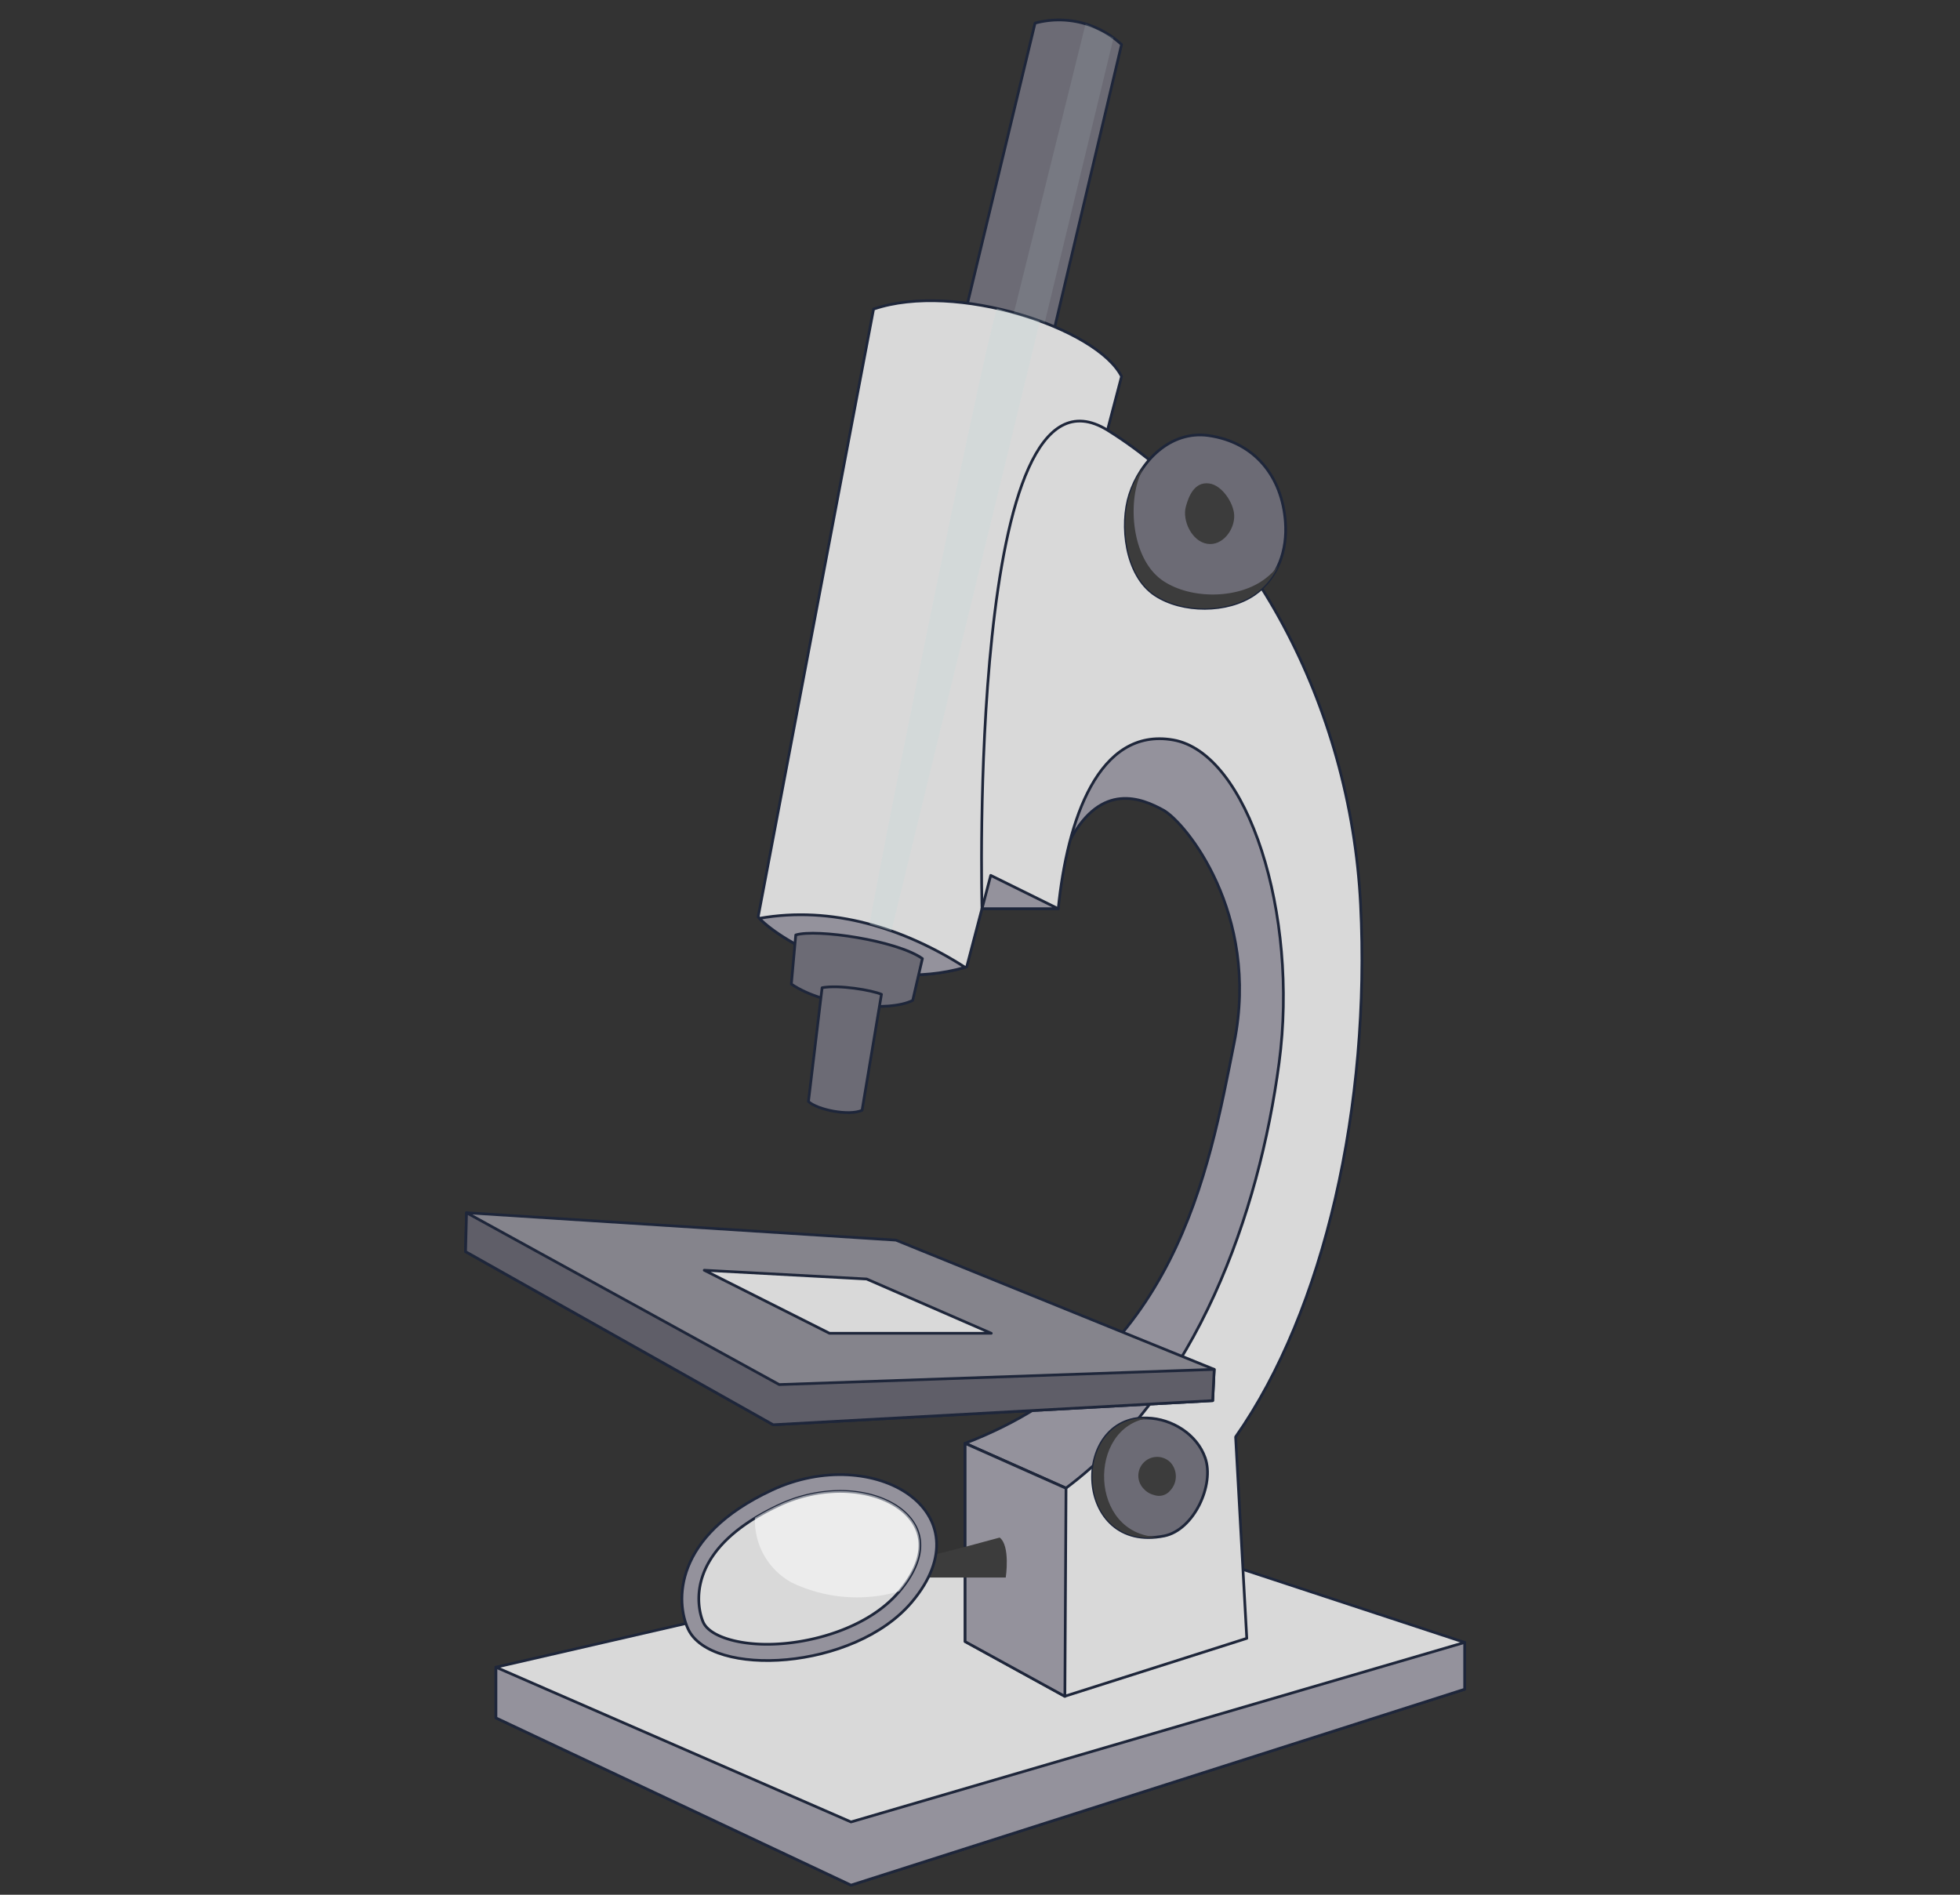
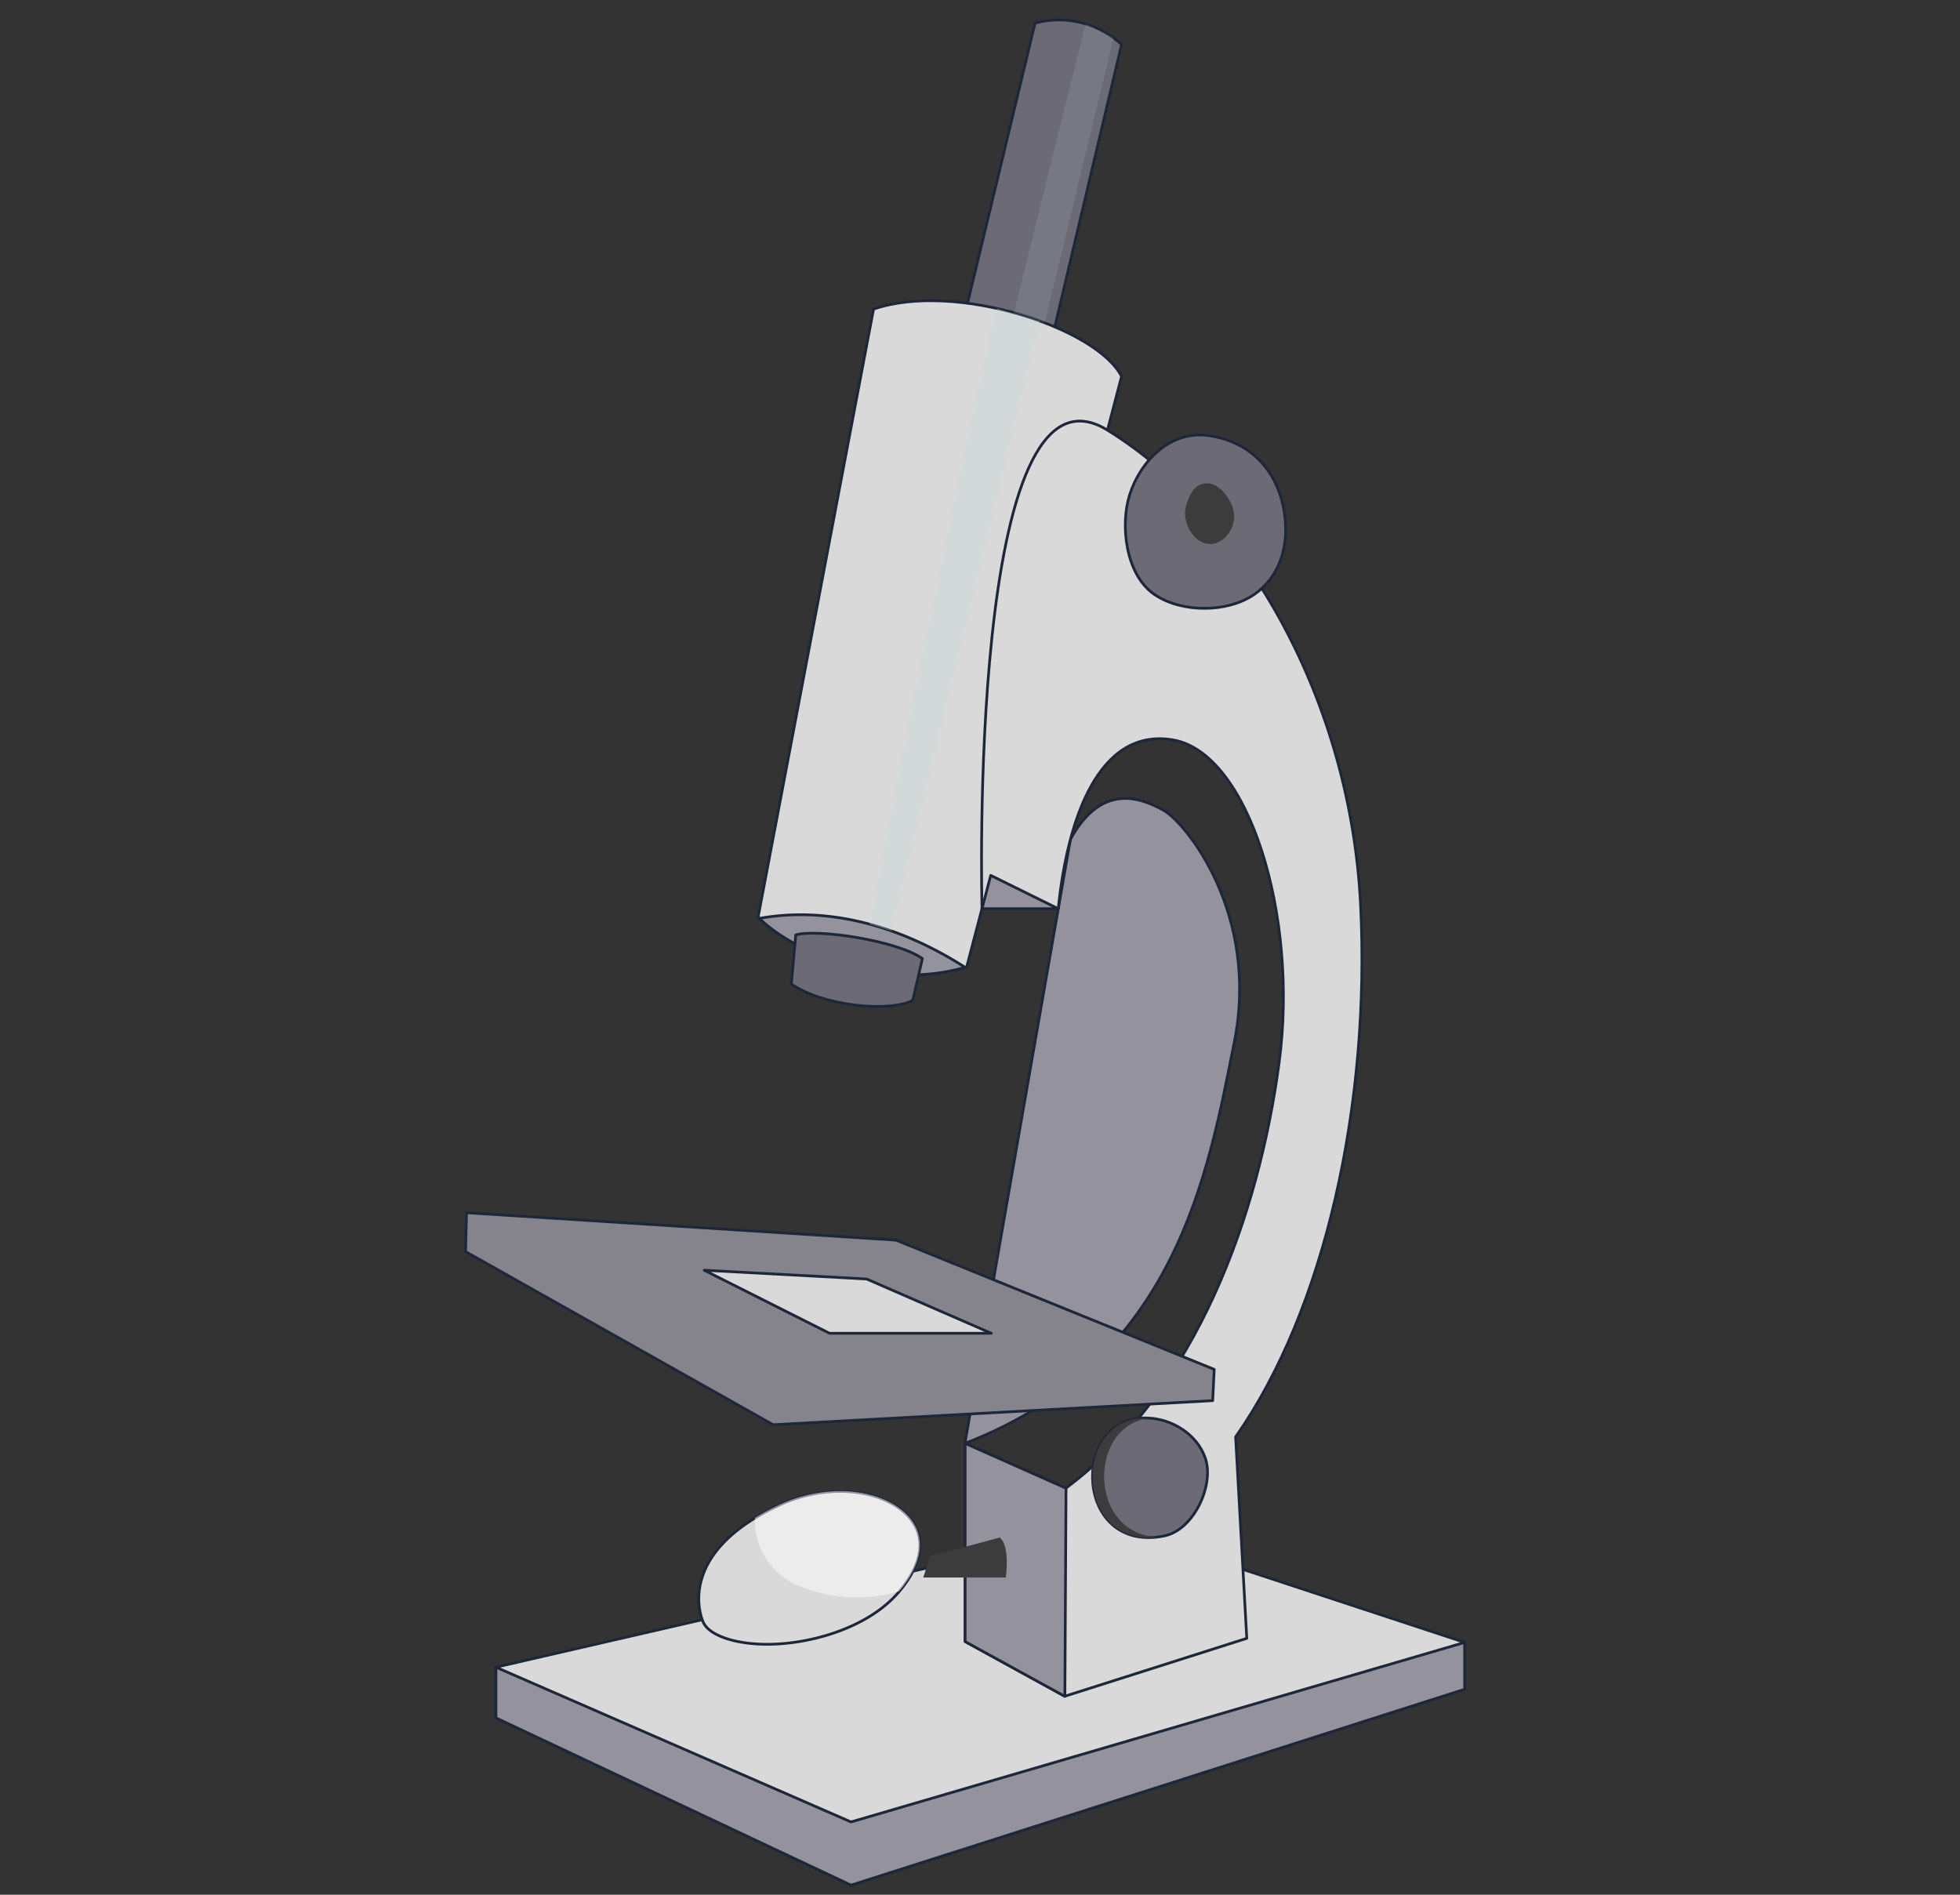
<svg xmlns="http://www.w3.org/2000/svg" width="360" height="348" viewBox="0 0 360 348">
  <rect x="0" y="0" width="360" height="348" fill="#333333" stroke="none" />
  <title>Microscope</title>
  <g style="isolation:isolate">
    <path d="M177.71,55.7l12.4-51.45A16.89,16.89,0,0,1,206,8.18L193.75,60S182.05,61.26,177.71,55.7Z" fill="#6c6b75" stroke="#1e263a" stroke-linecap="round" stroke-linejoin="round" stroke-width="0.5" />
    <path d="M160.45,56.77l-21.2,111.65c3.89,4.33,20.69,14.39,38.31,9.16L206,69.14C201.54,60.29,175.52,51.63,160.45,56.77Z" fill="#d9d9d9" stroke="#1e263a" stroke-linecap="round" stroke-linejoin="round" stroke-width="0.5" />
    <path d="M139.48,168.67c4.26,4.42,20.6,13.93,37.79,9C166.1,170.5,152.81,166.3,139.48,168.67Z" fill="#94929c" stroke="#1e263a" stroke-linecap="round" stroke-linejoin="round" stroke-width="0.5" />
    <path d="M146.16,171.72c3.77-1.17,18.56,1,23.26,4.34l-1.78,7.68c-4.36,2.21-16.36,1.08-22.29-3Z" fill="#6c6b75" stroke="#1e263a" stroke-linecap="round" stroke-linejoin="round" stroke-width="0.5" />
-     <path d="M151,181.41c3.14-.57,9.09.45,10.9,1.21l-3.56,21.3c-2.42,1.11-8.28-.12-9.85-1.61Z" fill="#6c6b75" stroke="#1e263a" stroke-linecap="round" stroke-linejoin="round" stroke-width="0.5" />
    <polygon points="269.02 301.66 269.02 310.26 156.31 346.24 91.09 315.52 91.09 306.21 203.94 280.23 269.02 301.66" fill="#d9d9d9" stroke="#1e263a" stroke-linecap="round" stroke-linejoin="round" stroke-width="0.5" />
    <polygon points="269.02 301.66 269.02 310.26 156.31 346.24 91.09 315.52 91.09 306.21 156.31 334.63 269.02 301.66" fill="#94929c" stroke="#1e263a" stroke-linecap="round" stroke-linejoin="round" stroke-width="0.5" />
-     <path d="M196.6,154.18c5.75-10.6,13.09-7.59,17.1-5.37s17.75,18.91,13,42.65-10.62,58.75-49.47,73.64l8.69,8.44,16.53,1.81,28.14-38,11.48-40.44-8-53.51-22.33-17.91-14.55,4.63-4.3,19.71Z" fill="#94929c" stroke="#1e263a" stroke-linecap="round" stroke-linejoin="round" stroke-width="0.5" />
+     <path d="M196.6,154.18c5.75-10.6,13.09-7.59,17.1-5.37s17.75,18.91,13,42.65-10.62,58.75-49.47,73.64Z" fill="#94929c" stroke="#1e263a" stroke-linecap="round" stroke-linejoin="round" stroke-width="0.5" />
    <path d="M180.37,166.9h14c1.64-16.28,7.37-33.38,21.1-31s23.13,32,19.46,59.35c-3.68,27.57-15,60-39.13,78.06l-18.53-8.24v36.41l18.32,10.06L229,300.91l-2.05-37c16.39-23.34,24.79-61,22.95-97.78s-20.55-71-46.44-87.1S180.37,166.9,180.37,166.9Z" fill="#d9d9d9" stroke="#1e263a" stroke-linecap="round" stroke-linejoin="round" stroke-width="0.5" />
    <polygon points="180.37 166.9 181.97 160.78 194.37 166.9 180.37 166.9" fill="#94929c" stroke="#1e263a" stroke-linecap="round" stroke-linejoin="round" stroke-width="0.5" />
    <polygon points="223.02 251.51 222.74 257.25 142.01 261.68 85.51 229.88 85.69 222.74 164.56 227.77 223.02 251.51" fill="#85848c" stroke="#1e263a" stroke-linecap="round" stroke-linejoin="round" stroke-width="0.5" />
-     <polygon points="223.02 251.51 222.74 257.25 142.01 261.68 85.51 229.88 85.69 222.74 143.12 254.3 223.02 251.51" fill="#5f5e68" stroke="#1e263a" stroke-linecap="round" stroke-linejoin="round" stroke-width="0.5" />
    <path d="M236.09,95.85c.38,5.14-1.29,10.27-5.71,13.32-4.92,3.39-13.21,3.42-18.23.09-5.47-3.63-6.43-12.91-4.65-18.43C209.45,84.74,214.93,79,222,80,230.54,81.23,235.48,87.58,236.09,95.85Z" fill="#6c6b75" stroke="#1e263a" stroke-linecap="round" stroke-linejoin="round" stroke-width="0.5" />
    <path d="M226.69,94.62c-.09-2.17-2.2-5.54-4.64-5.83-2.6-.31-3.68,2.18-4.24,4.26-.7,2.53,1.09,6.4,3.94,6.83S226.8,97.22,226.69,94.62Z" fill="#3c3c3c" />
-     <path d="M231.92,106.62c-4.93,3.4-13.21,3.42-18.23.1-5.48-3.63-6.43-12.92-4.66-18.44a19,19,0,0,1,1.05-2.57,18.4,18.4,0,0,0-2.58,5.12c-1.78,5.52-.82,14.8,4.65,18.43,5,3.33,13.31,3.3,18.23-.09a12.66,12.66,0,0,0,4.37-5.22A12.66,12.66,0,0,1,231.92,106.62Z" fill="#3c3c3c" />
    <polygon points="177.27 265.1 195.8 273.34 195.59 311.57 177.27 301.51 177.27 265.1" fill="#94929c" stroke="#1e263a" stroke-linecap="round" stroke-linejoin="round" stroke-width="0.5" />
    <path d="M170.91,285.65c2.11-.34,12.7-3.25,12.7-3.25,2,1.51,1.12,7.34,1.12,7.34H169.57Z" fill="#3c3c3c" />
    <path d="M183.1,56.65C179.51,69,161.3,160,159.73,169.73l4,1.25L191,59Z" fill="#c7dbdb" opacity="0.3" style="mix-blend-mode:screen" />
-     <path d="M126.39,299.2c-2.26-4.85-2.91-17,15.4-25.52,18.74-8.74,39.7,4,25.65,20.61C156.8,306.85,130.59,308.17,126.39,299.2Z" fill="#94929c" stroke="#1e263a" stroke-linecap="round" stroke-linejoin="round" stroke-width="0.5" />
    <path d="M140.9,302c-5.88,0-10.59-1.62-11.71-4-.24-.5-5.55-12.46,13.91-21.54a26.77,26.77,0,0,1,11.19-2.54c6.54,0,12,2.61,13.94,6.64,1.62,3.4.54,7.5-3.16,11.86C159.45,299,148.88,302,140.9,302Z" fill="#d9d9d9" stroke="#1e263a" stroke-linecap="round" stroke-linejoin="round" stroke-width="0.5" />
    <path d="M168.23,280.5c-1.93-4-7.4-6.64-13.94-6.64a26.77,26.77,0,0,0-11.19,2.54,43,43,0,0,0-4.43,2.37,13,13,0,0,0,6.72,11.88,27.72,27.72,0,0,0,19.75,1.63C168.77,288,169.84,283.88,168.23,280.5Z" fill="#fff" opacity="0.5" style="mix-blend-mode:screen" />
    <path d="M213.84,282.1c5.41-1.09,9.28-9.35,7.52-14.35-1.51-4.32-6.09-7.18-10.64-7.31C196.5,260,197.22,285.42,213.84,282.1Z" fill="#6c6b75" stroke="#1e263a" stroke-linecap="round" stroke-linejoin="round" stroke-width="0.5" />
    <path d="M210.91,260.46l-.19,0c-13.88-.4-13.52,23.75,1.92,21.84C200,281.85,199.64,262.15,210.91,260.46Z" fill="#3c3c3c" />
-     <path d="M212,274.59a2.65,2.65,0,0,0,2.92-.81,3.8,3.8,0,0,0,.07-5.17,3.45,3.45,0,1,0-4.91,4.85A3.79,3.79,0,0,0,212,274.59Z" fill="#3c3c3c" />
    <polygon points="129.35 233.3 152.36 244.88 182.07 244.88 159.18 234.91 129.35 233.3" fill="#d9d9d9" stroke="#1e263a" stroke-linecap="round" stroke-linejoin="round" stroke-width="0.5" />
    <polygon points="199.4 4.36 186.2 57.55 191.88 59.28 204.53 6.92 199.4 4.36" fill="#c7dbdb" opacity="0.13" style="mix-blend-mode:screen" />
  </g>
</svg>